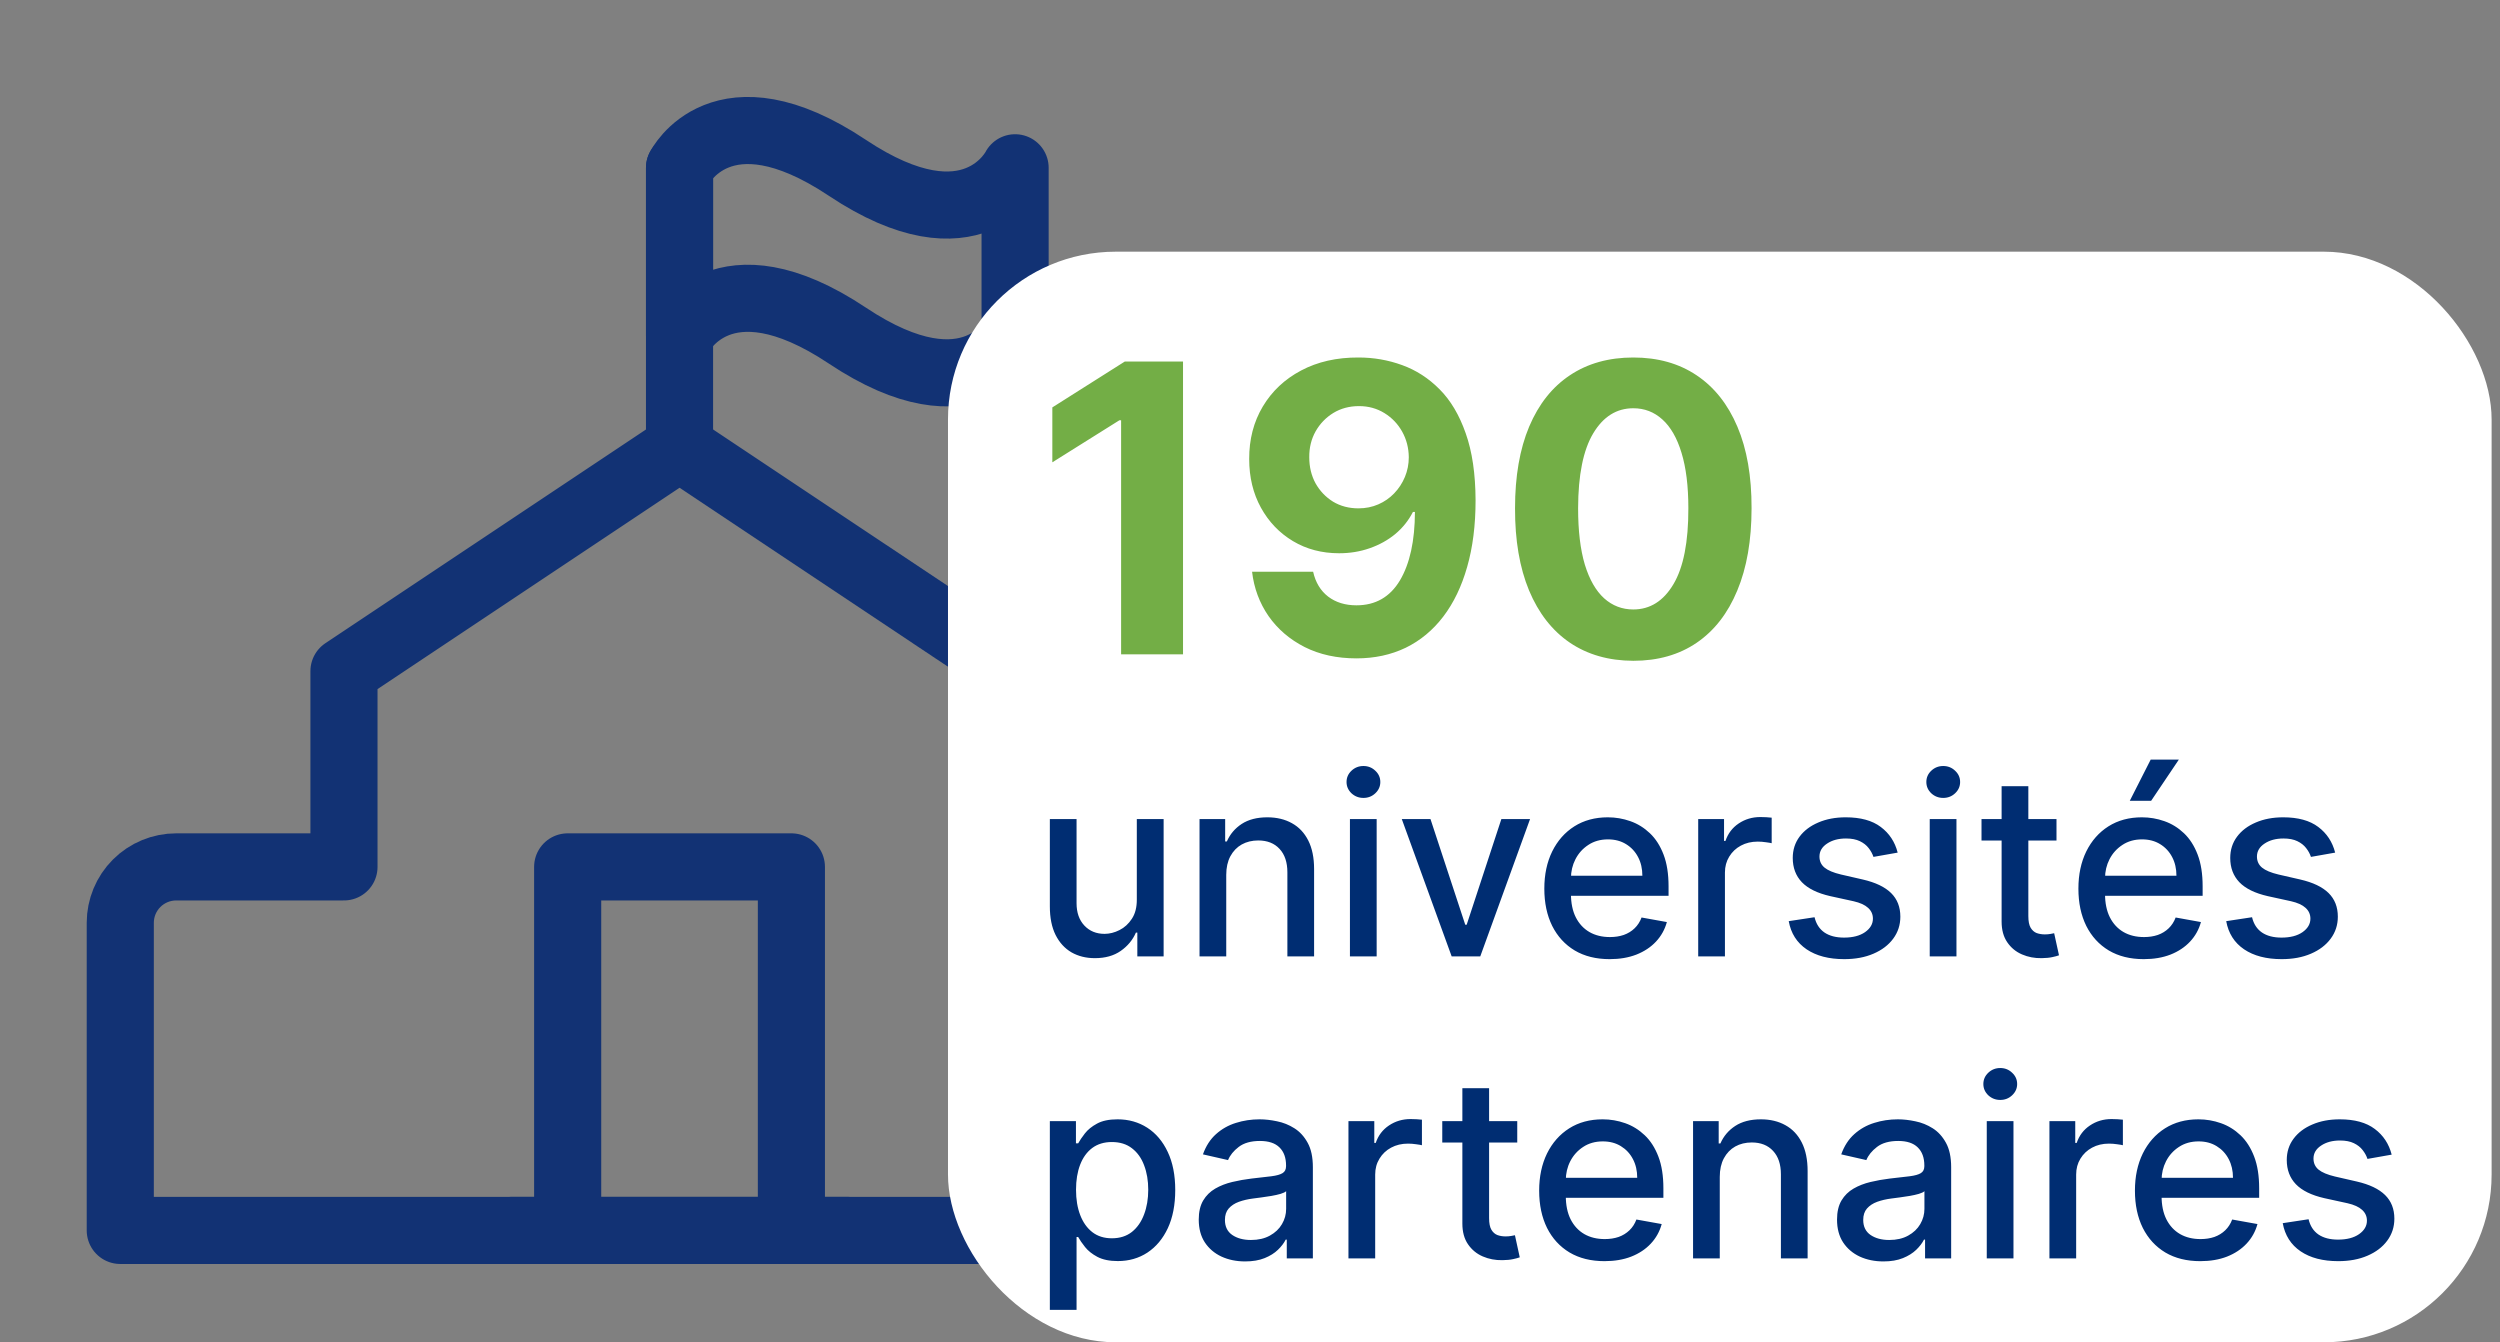
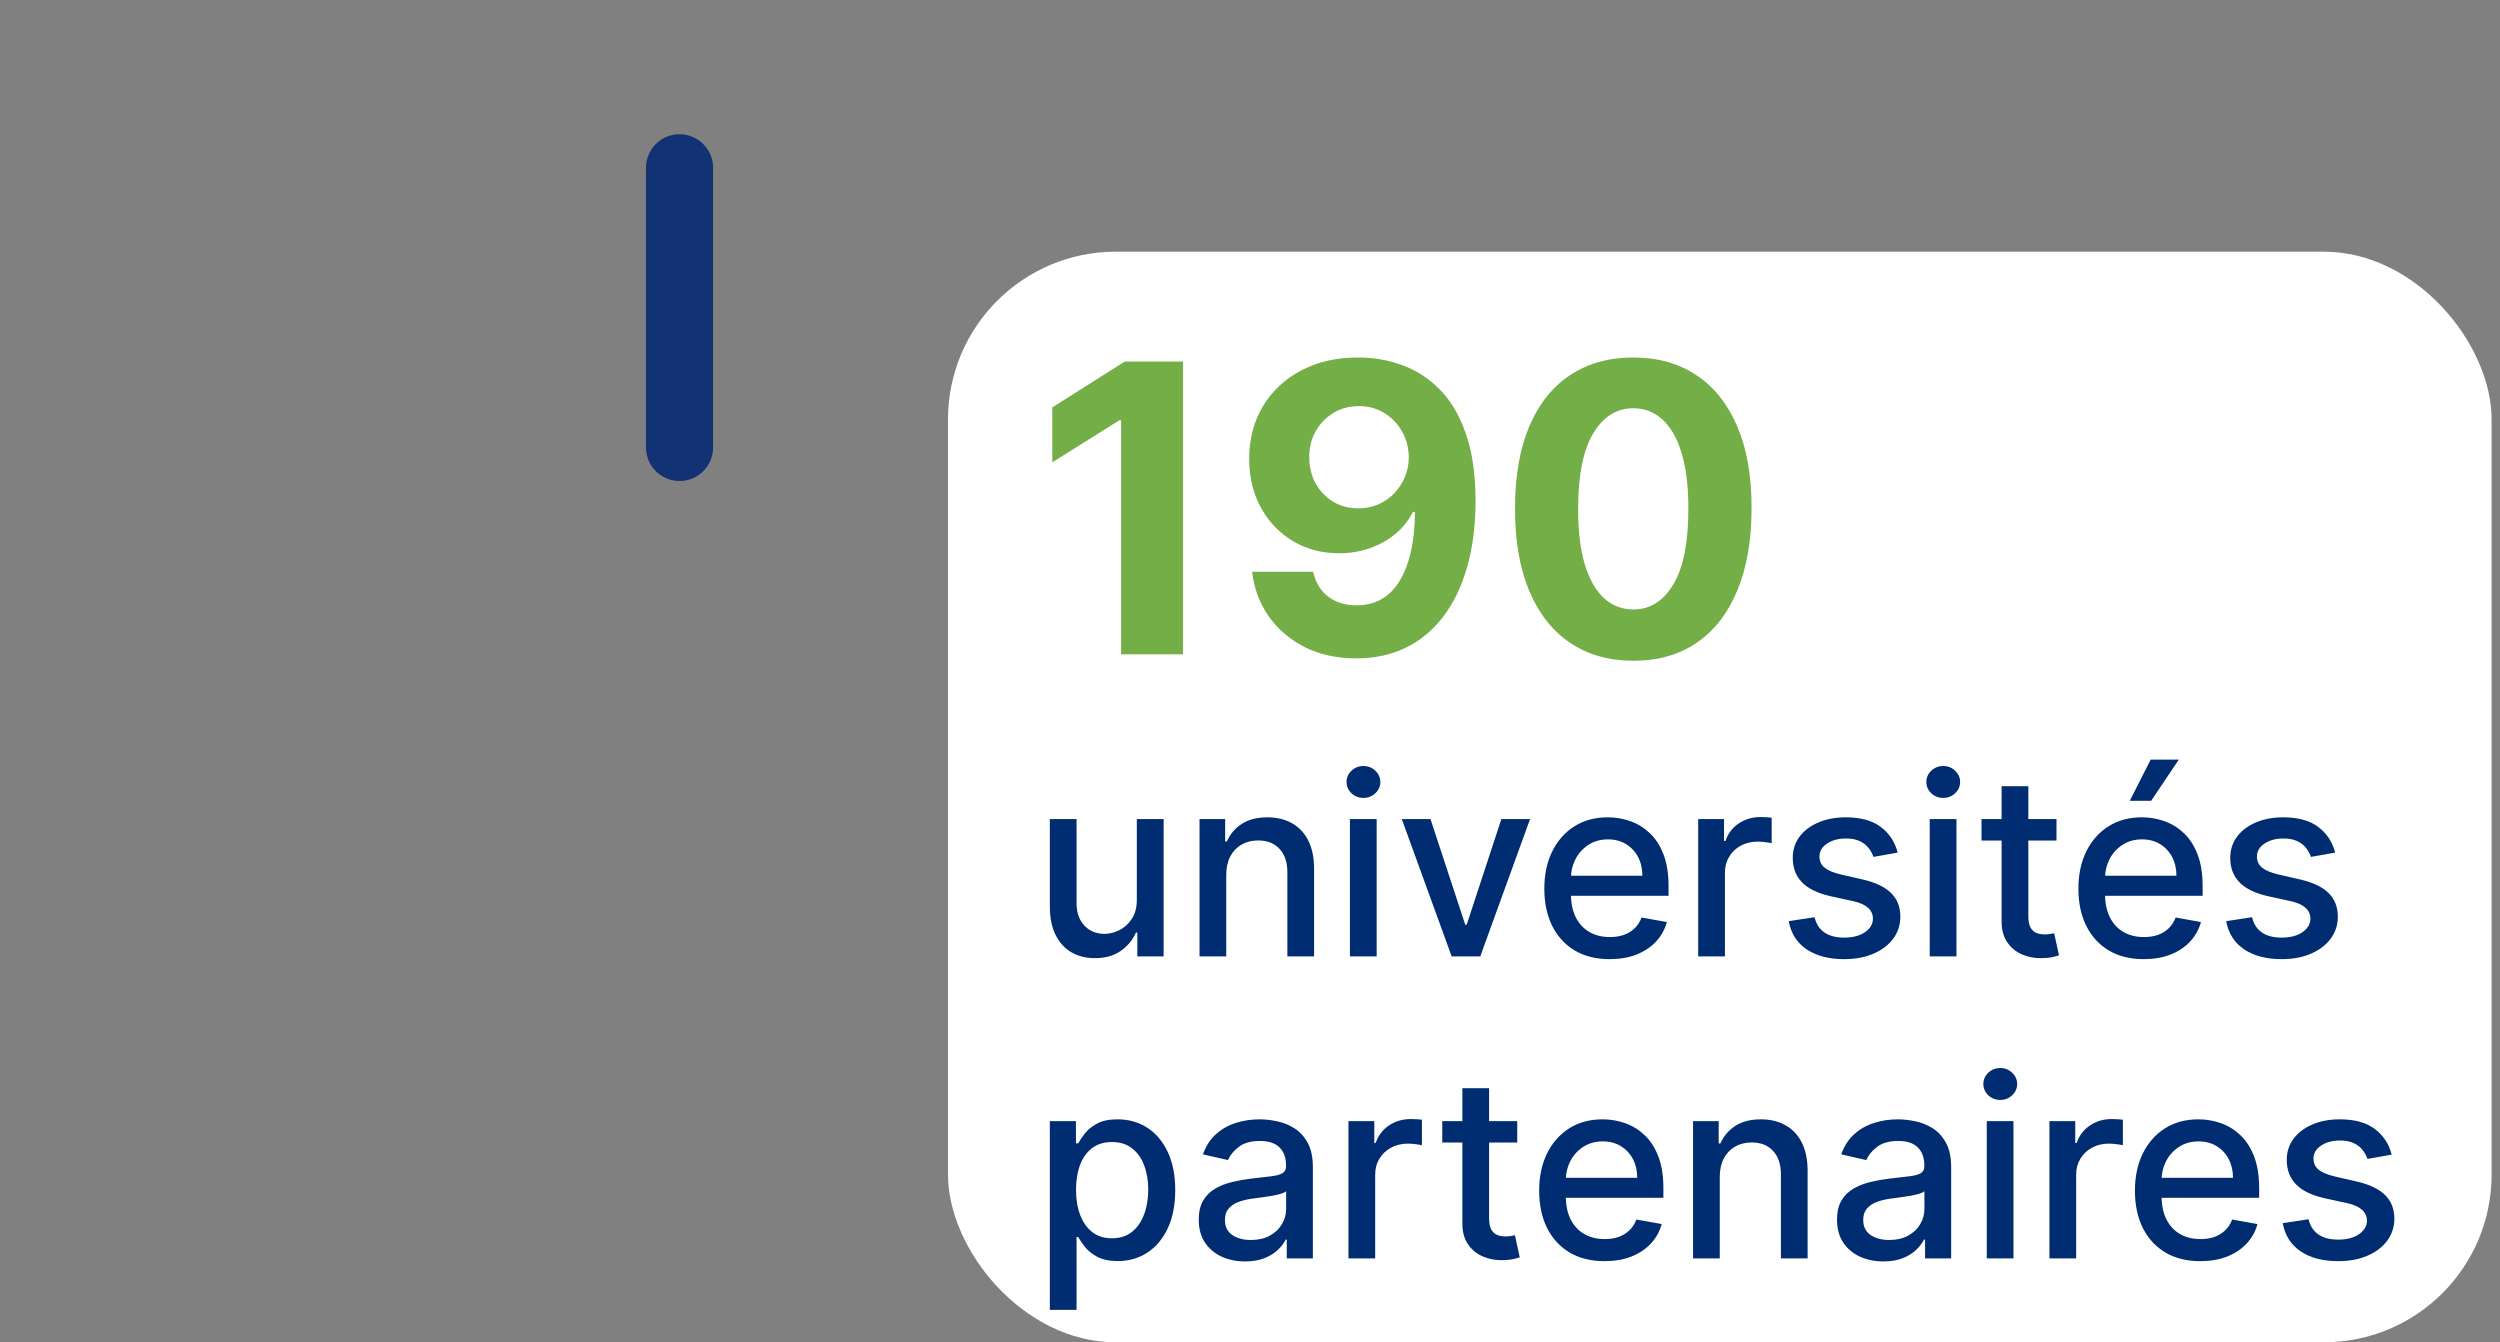
<svg xmlns="http://www.w3.org/2000/svg" width="149" height="80" viewBox="0 0 149 80" fill="none">
  <rect x="0" y="0" width="149" height="80" fill="#808080" stroke="none" />
-   <path d="M7.168 55C7.168 54.116 7.519 53.268 8.144 52.643C8.769 52.018 9.617 51.667 10.501 51.667H20.501V40L40.501 26.667L60.501 40V51.667H70.501C71.385 51.667 72.233 52.018 72.858 52.643C73.484 53.268 73.835 54.116 73.835 55V70C73.835 70.884 73.484 71.732 72.858 72.357C72.233 72.982 71.385 73.333 70.501 73.333H7.168V55Z" stroke="#123274" stroke-width="4" stroke-linejoin="round" />
  <path d="M40.5 10V26.667" stroke="#123274" stroke-width="4" stroke-linecap="round" />
-   <path d="M47.167 73.333V51.667H33.833V73.333M30.5 73.333H50.5M60.5 20V10C60.5 10 58 15 50.5 10C43 5 40.5 10 40.5 10V20C40.5 20 43 15 50.5 20C58 25 60.5 20 60.5 20Z" stroke="#123274" stroke-width="4" stroke-linecap="round" stroke-linejoin="round" />
  <rect x="56.5" y="15" width="92" height="65" rx="10" fill="white" />
  <path d="M70.508 21.546V39H66.818V25.048H66.716L62.719 27.554V24.281L67.04 21.546H70.508ZM80.972 21.307C81.87 21.307 82.734 21.457 83.563 21.759C84.398 22.06 85.143 22.54 85.796 23.199C86.455 23.858 86.975 24.733 87.356 25.824C87.742 26.909 87.938 28.241 87.944 29.821C87.944 31.304 87.776 32.628 87.441 33.793C87.112 34.952 86.637 35.938 86.018 36.75C85.398 37.562 84.651 38.182 83.776 38.608C82.901 39.028 81.924 39.239 80.844 39.239C79.68 39.239 78.651 39.014 77.759 38.565C76.867 38.111 76.148 37.494 75.603 36.716C75.063 35.932 74.737 35.051 74.623 34.074H78.262C78.404 34.71 78.702 35.205 79.157 35.557C79.612 35.903 80.174 36.077 80.844 36.077C81.981 36.077 82.844 35.582 83.435 34.594C84.026 33.599 84.325 32.239 84.33 30.511H84.211C83.95 31.023 83.597 31.463 83.154 31.832C82.711 32.196 82.202 32.477 81.629 32.676C81.06 32.875 80.455 32.974 79.813 32.974C78.785 32.974 77.867 32.733 77.06 32.25C76.254 31.767 75.617 31.102 75.151 30.256C74.685 29.409 74.452 28.443 74.452 27.358C74.447 26.188 74.717 25.145 75.262 24.23C75.808 23.315 76.569 22.599 77.546 22.082C78.529 21.56 79.671 21.301 80.972 21.307ZM80.998 24.204C80.424 24.204 79.913 24.341 79.464 24.614C79.021 24.886 78.668 25.253 78.407 25.713C78.151 26.173 78.026 26.688 78.032 27.256C78.032 27.829 78.157 28.347 78.407 28.807C78.663 29.261 79.009 29.625 79.447 29.898C79.89 30.165 80.396 30.298 80.964 30.298C81.39 30.298 81.785 30.219 82.148 30.06C82.512 29.901 82.827 29.682 83.094 29.403C83.367 29.119 83.58 28.793 83.734 28.423C83.887 28.054 83.964 27.662 83.964 27.247C83.958 26.696 83.827 26.19 83.572 25.73C83.316 25.27 82.964 24.901 82.515 24.622C82.066 24.344 81.56 24.204 80.998 24.204ZM97.344 39.383C95.879 39.378 94.617 39.017 93.56 38.301C92.509 37.585 91.7 36.548 91.131 35.19C90.569 33.832 90.29 32.199 90.296 30.29C90.296 28.386 90.577 26.764 91.14 25.423C91.708 24.082 92.518 23.062 93.569 22.364C94.626 21.659 95.884 21.307 97.344 21.307C98.805 21.307 100.06 21.659 101.112 22.364C102.168 23.068 102.981 24.091 103.549 25.432C104.117 26.767 104.398 28.386 104.393 30.29C104.393 32.205 104.109 33.841 103.54 35.199C102.978 36.557 102.171 37.594 101.12 38.31C100.069 39.026 98.81 39.383 97.344 39.383ZM97.344 36.324C98.344 36.324 99.143 35.821 99.739 34.815C100.336 33.81 100.631 32.301 100.626 30.29C100.626 28.966 100.489 27.864 100.217 26.983C99.95 26.102 99.569 25.44 99.075 24.997C98.586 24.554 98.009 24.332 97.344 24.332C96.35 24.332 95.555 24.829 94.958 25.824C94.362 26.818 94.06 28.307 94.055 30.29C94.055 31.631 94.188 32.75 94.455 33.648C94.728 34.54 95.112 35.21 95.606 35.659C96.1 36.102 96.68 36.324 97.344 36.324Z" fill="#73AE46" />
  <path d="M67.754 53.607V48.818H69.352V57H67.785V55.583H67.7C67.512 56.02 67.21 56.384 66.795 56.675C66.383 56.963 65.87 57.106 65.255 57.106C64.73 57.106 64.265 56.991 63.86 56.76C63.459 56.526 63.142 56.18 62.912 55.722C62.684 55.264 62.571 54.697 62.571 54.022V48.818H64.163V53.831C64.163 54.388 64.318 54.832 64.627 55.162C64.936 55.492 65.337 55.658 65.831 55.658C66.129 55.658 66.425 55.583 66.72 55.434C67.019 55.285 67.265 55.059 67.461 54.758C67.659 54.456 67.757 54.072 67.754 53.607ZM73.084 52.142V57H71.492V48.818H73.02V50.15H73.121C73.31 49.717 73.605 49.369 74.006 49.106C74.411 48.843 74.92 48.712 75.534 48.712C76.092 48.712 76.58 48.829 76.999 49.063C77.418 49.294 77.743 49.639 77.974 50.097C78.205 50.555 78.32 51.121 78.32 51.796V57H76.728V51.988C76.728 51.395 76.573 50.931 76.264 50.597C75.955 50.26 75.531 50.091 74.991 50.091C74.622 50.091 74.293 50.171 74.006 50.331C73.722 50.491 73.496 50.725 73.329 51.034C73.166 51.34 73.084 51.709 73.084 52.142ZM80.456 57V48.818H82.049V57H80.456ZM81.261 47.556C80.984 47.556 80.746 47.463 80.547 47.279C80.352 47.091 80.254 46.867 80.254 46.608C80.254 46.345 80.352 46.121 80.547 45.936C80.746 45.748 80.984 45.654 81.261 45.654C81.538 45.654 81.774 45.748 81.969 45.936C82.168 46.121 82.267 46.345 82.267 46.608C82.267 46.867 82.168 47.091 81.969 47.279C81.774 47.463 81.538 47.556 81.261 47.556ZM91.191 48.818L88.224 57H86.519L83.547 48.818H85.257L87.329 55.114H87.414L89.481 48.818H91.191ZM95.936 57.165C95.13 57.165 94.436 56.993 93.853 56.648C93.274 56.3 92.827 55.812 92.511 55.184C92.198 54.551 92.042 53.811 92.042 52.962C92.042 52.124 92.198 51.386 92.511 50.746C92.827 50.107 93.267 49.608 93.832 49.25C94.4 48.891 95.064 48.712 95.824 48.712C96.286 48.712 96.733 48.788 97.166 48.941C97.6 49.093 97.988 49.333 98.333 49.66C98.677 49.986 98.949 50.411 99.148 50.933C99.347 51.451 99.446 52.082 99.446 52.824V53.389H92.942V52.195H97.885C97.885 51.776 97.8 51.405 97.63 51.082C97.459 50.755 97.219 50.498 96.911 50.31C96.605 50.121 96.246 50.027 95.835 50.027C95.387 50.027 94.996 50.137 94.663 50.358C94.332 50.574 94.077 50.858 93.896 51.21C93.718 51.558 93.629 51.936 93.629 52.344V53.277C93.629 53.824 93.725 54.289 93.917 54.672C94.112 55.056 94.384 55.349 94.732 55.551C95.08 55.75 95.487 55.849 95.952 55.849C96.254 55.849 96.529 55.807 96.777 55.722C97.026 55.633 97.241 55.501 97.422 55.327C97.603 55.153 97.742 54.939 97.837 54.683L99.345 54.955C99.224 55.398 99.007 55.787 98.695 56.121C98.386 56.451 97.997 56.709 97.528 56.894C97.063 57.075 96.532 57.165 95.936 57.165ZM101.213 57V48.818H102.753V50.118H102.838C102.987 49.678 103.25 49.331 103.626 49.079C104.006 48.824 104.436 48.696 104.915 48.696C105.015 48.696 105.132 48.699 105.267 48.706C105.405 48.713 105.514 48.722 105.592 48.733V50.256C105.528 50.239 105.414 50.219 105.251 50.198C105.088 50.173 104.924 50.16 104.761 50.16C104.384 50.16 104.049 50.24 103.754 50.4C103.463 50.556 103.232 50.775 103.062 51.055C102.891 51.332 102.806 51.648 102.806 52.004V57H101.213ZM113.101 50.816L111.658 51.071C111.597 50.887 111.501 50.711 111.37 50.544C111.242 50.377 111.068 50.24 110.848 50.134C110.628 50.027 110.353 49.974 110.022 49.974C109.571 49.974 109.195 50.075 108.893 50.278C108.591 50.477 108.44 50.734 108.44 51.05C108.44 51.324 108.541 51.544 108.744 51.711C108.946 51.877 109.273 52.014 109.724 52.121L111.024 52.419C111.777 52.593 112.338 52.861 112.707 53.223C113.076 53.586 113.261 54.056 113.261 54.635C113.261 55.125 113.119 55.562 112.835 55.945C112.554 56.325 112.162 56.624 111.658 56.84C111.157 57.057 110.576 57.165 109.916 57.165C109 57.165 108.252 56.97 107.673 56.579C107.094 56.185 106.739 55.626 106.608 54.901L108.147 54.667C108.243 55.068 108.44 55.372 108.739 55.578C109.037 55.78 109.426 55.881 109.905 55.881C110.427 55.881 110.844 55.773 111.157 55.556C111.469 55.336 111.626 55.068 111.626 54.752C111.626 54.496 111.53 54.282 111.338 54.108C111.15 53.934 110.86 53.802 110.47 53.713L109.085 53.41C108.321 53.236 107.757 52.959 107.391 52.579C107.029 52.199 106.848 51.718 106.848 51.135C106.848 50.652 106.983 50.23 107.252 49.867C107.522 49.505 107.895 49.223 108.371 49.021C108.847 48.815 109.392 48.712 110.006 48.712C110.891 48.712 111.587 48.903 112.094 49.287C112.602 49.667 112.938 50.176 113.101 50.816ZM115.012 57V48.818H116.605V57H115.012ZM115.816 47.556C115.539 47.556 115.301 47.463 115.103 47.279C114.907 47.091 114.81 46.867 114.81 46.608C114.81 46.345 114.907 46.121 115.103 45.936C115.301 45.748 115.539 45.654 115.816 45.654C116.093 45.654 116.33 45.748 116.525 45.936C116.724 46.121 116.823 46.345 116.823 46.608C116.823 46.867 116.724 47.091 116.525 47.279C116.33 47.463 116.093 47.556 115.816 47.556ZM122.567 48.818V50.097H118.098V48.818H122.567ZM119.296 46.858H120.889V54.598C120.889 54.907 120.935 55.139 121.027 55.295C121.12 55.448 121.239 55.553 121.384 55.61C121.533 55.663 121.695 55.69 121.869 55.69C121.997 55.69 122.109 55.681 122.204 55.663C122.3 55.645 122.375 55.631 122.428 55.62L122.716 56.936C122.623 56.972 122.492 57.007 122.322 57.043C122.151 57.082 121.938 57.103 121.682 57.106C121.263 57.114 120.873 57.039 120.511 56.883C120.148 56.727 119.855 56.485 119.632 56.158C119.408 55.832 119.296 55.422 119.296 54.928V46.858ZM127.767 57.165C126.961 57.165 126.267 56.993 125.684 56.648C125.105 56.3 124.658 55.812 124.342 55.184C124.029 54.551 123.873 53.811 123.873 52.962C123.873 52.124 124.029 51.386 124.342 50.746C124.658 50.107 125.098 49.608 125.663 49.25C126.231 48.891 126.895 48.712 127.655 48.712C128.117 48.712 128.564 48.788 128.997 48.941C129.431 49.093 129.819 49.333 130.164 49.66C130.508 49.986 130.78 50.411 130.979 50.933C131.178 51.451 131.277 52.082 131.277 52.824V53.389H124.773V52.195H129.716C129.716 51.776 129.631 51.405 129.461 51.082C129.29 50.755 129.051 50.498 128.742 50.31C128.436 50.121 128.078 50.027 127.666 50.027C127.218 50.027 126.828 50.137 126.494 50.358C126.164 50.574 125.908 50.858 125.727 51.21C125.549 51.558 125.46 51.936 125.46 52.344V53.277C125.46 53.824 125.556 54.289 125.748 54.672C125.943 55.056 126.215 55.349 126.563 55.551C126.911 55.75 127.318 55.849 127.783 55.849C128.085 55.849 128.36 55.807 128.608 55.722C128.857 55.633 129.072 55.501 129.253 55.327C129.434 55.153 129.573 54.939 129.669 54.683L131.176 54.955C131.055 55.398 130.839 55.787 130.526 56.121C130.217 56.451 129.828 56.709 129.36 56.894C128.894 57.075 128.363 57.165 127.767 57.165ZM126.936 47.726L128.182 45.271H129.86L128.209 47.726H126.936ZM139.175 50.816L137.732 51.071C137.671 50.887 137.576 50.711 137.444 50.544C137.316 50.377 137.142 50.24 136.922 50.134C136.702 50.027 136.427 49.974 136.097 49.974C135.646 49.974 135.269 50.075 134.967 50.278C134.665 50.477 134.514 50.734 134.514 51.05C134.514 51.324 134.616 51.544 134.818 51.711C135.021 51.877 135.347 52.014 135.798 52.121L137.098 52.419C137.851 52.593 138.412 52.861 138.781 53.223C139.15 53.586 139.335 54.056 139.335 54.635C139.335 55.125 139.193 55.562 138.909 55.945C138.628 56.325 138.236 56.624 137.732 56.84C137.231 57.057 136.65 57.165 135.99 57.165C135.074 57.165 134.326 56.97 133.747 56.579C133.169 56.185 132.813 55.626 132.682 54.901L134.222 54.667C134.317 55.068 134.514 55.372 134.813 55.578C135.111 55.78 135.5 55.881 135.979 55.881C136.501 55.881 136.919 55.773 137.231 55.556C137.544 55.336 137.7 55.068 137.7 54.752C137.7 54.496 137.604 54.282 137.412 54.108C137.224 53.934 136.935 53.802 136.544 53.713L135.159 53.41C134.396 53.236 133.831 52.959 133.465 52.579C133.103 52.199 132.922 51.718 132.922 51.135C132.922 50.652 133.057 50.23 133.327 49.867C133.597 49.505 133.969 49.223 134.445 49.021C134.921 48.815 135.466 48.712 136.081 48.712C136.965 48.712 137.661 48.903 138.169 49.287C138.676 49.667 139.012 50.176 139.175 50.816ZM62.571 78.068V66.818H64.126V68.144H64.259C64.352 67.974 64.485 67.777 64.659 67.553C64.833 67.329 65.074 67.134 65.383 66.967C65.692 66.797 66.1 66.712 66.608 66.712C67.269 66.712 67.858 66.879 68.377 67.212C68.895 67.546 69.302 68.027 69.597 68.656C69.895 69.284 70.044 70.041 70.044 70.925C70.044 71.809 69.897 72.567 69.602 73.2C69.307 73.828 68.902 74.313 68.387 74.654C67.873 74.991 67.285 75.16 66.624 75.16C66.127 75.16 65.721 75.076 65.404 74.909C65.092 74.743 64.847 74.547 64.669 74.323C64.492 74.1 64.355 73.901 64.259 73.727H64.163V78.068H62.571ZM64.131 70.909C64.131 71.484 64.215 71.989 64.382 72.422C64.549 72.855 64.79 73.194 65.106 73.439C65.422 73.681 65.809 73.802 66.267 73.802C66.743 73.802 67.141 73.675 67.461 73.423C67.78 73.168 68.022 72.821 68.185 72.385C68.352 71.948 68.435 71.456 68.435 70.909C68.435 70.369 68.354 69.885 68.19 69.455C68.031 69.025 67.789 68.686 67.466 68.438C67.146 68.189 66.747 68.065 66.267 68.065C65.806 68.065 65.415 68.184 65.096 68.421C64.779 68.659 64.54 68.992 64.376 69.418C64.213 69.844 64.131 70.341 64.131 70.909ZM74.21 75.181C73.691 75.181 73.222 75.085 72.803 74.894C72.384 74.698 72.052 74.416 71.807 74.046C71.566 73.677 71.445 73.224 71.445 72.688C71.445 72.227 71.534 71.847 71.711 71.548C71.889 71.25 72.129 71.014 72.43 70.84C72.732 70.666 73.07 70.534 73.442 70.446C73.815 70.357 74.195 70.289 74.582 70.243C75.072 70.186 75.47 70.14 75.776 70.105C76.081 70.066 76.303 70.004 76.441 69.918C76.58 69.833 76.649 69.695 76.649 69.503V69.466C76.649 69 76.518 68.64 76.255 68.384C75.996 68.129 75.609 68.001 75.094 68.001C74.558 68.001 74.135 68.12 73.826 68.358C73.521 68.592 73.309 68.853 73.192 69.141L71.695 68.8C71.873 68.303 72.132 67.901 72.473 67.596C72.817 67.287 73.213 67.063 73.661 66.925C74.108 66.783 74.579 66.712 75.072 66.712C75.399 66.712 75.745 66.751 76.111 66.829C76.481 66.903 76.825 67.042 77.144 67.244C77.468 67.447 77.732 67.736 77.938 68.113C78.144 68.485 78.247 68.97 78.247 69.567V75H76.692V73.881H76.628C76.525 74.087 76.37 74.29 76.164 74.489C75.959 74.688 75.694 74.853 75.371 74.984C75.048 75.115 74.66 75.181 74.21 75.181ZM74.556 73.903C74.996 73.903 75.373 73.816 75.685 73.642C76.001 73.468 76.241 73.24 76.404 72.96C76.571 72.676 76.654 72.372 76.654 72.049V70.994C76.598 71.051 76.488 71.104 76.324 71.154C76.164 71.2 75.981 71.241 75.776 71.277C75.57 71.309 75.369 71.339 75.174 71.367C74.978 71.392 74.815 71.413 74.684 71.431C74.375 71.47 74.092 71.536 73.837 71.628C73.585 71.721 73.382 71.854 73.229 72.028C73.08 72.198 73.006 72.425 73.006 72.71C73.006 73.104 73.151 73.402 73.442 73.604C73.734 73.803 74.105 73.903 74.556 73.903ZM80.368 75V66.818H81.908V68.118H81.993C82.142 67.678 82.405 67.331 82.781 67.079C83.162 66.823 83.591 66.696 84.071 66.696C84.17 66.696 84.287 66.699 84.422 66.706C84.561 66.713 84.669 66.722 84.747 66.733V68.256C84.683 68.239 84.57 68.219 84.406 68.198C84.243 68.173 84.079 68.16 83.916 68.16C83.54 68.16 83.204 68.24 82.909 68.4C82.618 68.556 82.387 68.775 82.217 69.055C82.046 69.332 81.961 69.648 81.961 70.004V75H80.368ZM90.428 66.818V68.097H85.959V66.818H90.428ZM87.157 64.858H88.75V72.598C88.75 72.907 88.796 73.139 88.889 73.296C88.981 73.448 89.1 73.553 89.246 73.61C89.395 73.663 89.556 73.69 89.73 73.69C89.858 73.69 89.97 73.681 90.066 73.663C90.162 73.645 90.236 73.631 90.29 73.62L90.577 74.936C90.485 74.972 90.353 75.007 90.183 75.043C90.013 75.082 89.799 75.103 89.544 75.106C89.125 75.114 88.734 75.039 88.372 74.883C88.01 74.727 87.717 74.485 87.493 74.158C87.269 73.832 87.157 73.421 87.157 72.928V64.858ZM95.628 75.165C94.822 75.165 94.128 74.993 93.546 74.648C92.967 74.3 92.519 73.812 92.203 73.184C91.891 72.552 91.734 71.811 91.734 70.962C91.734 70.124 91.891 69.386 92.203 68.746C92.519 68.107 92.96 67.608 93.524 67.25C94.092 66.891 94.756 66.712 95.516 66.712C95.978 66.712 96.425 66.788 96.859 66.941C97.292 67.093 97.681 67.333 98.025 67.66C98.37 67.987 98.641 68.411 98.84 68.933C99.039 69.451 99.138 70.082 99.138 70.824V71.388H92.635V70.195H97.578C97.578 69.776 97.493 69.405 97.322 69.082C97.152 68.755 96.912 68.498 96.603 68.31C96.298 68.121 95.939 68.027 95.527 68.027C95.079 68.027 94.689 68.137 94.355 68.358C94.025 68.574 93.769 68.858 93.588 69.21C93.41 69.558 93.322 69.936 93.322 70.344V71.277C93.322 71.823 93.418 72.289 93.609 72.672C93.805 73.056 94.076 73.349 94.424 73.551C94.772 73.75 95.179 73.849 95.644 73.849C95.946 73.849 96.221 73.807 96.47 73.722C96.718 73.633 96.933 73.501 97.114 73.327C97.296 73.153 97.434 72.939 97.53 72.683L99.037 72.954C98.916 73.398 98.7 73.787 98.387 74.121C98.079 74.451 97.69 74.709 97.221 74.894C96.756 75.075 96.225 75.165 95.628 75.165ZM102.498 70.142V75H100.906V66.818H102.434V68.15H102.536C102.724 67.717 103.019 67.369 103.42 67.106C103.825 66.843 104.334 66.712 104.949 66.712C105.506 66.712 105.994 66.829 106.413 67.063C106.832 67.294 107.157 67.638 107.388 68.097C107.619 68.555 107.734 69.121 107.734 69.796V75H106.142V69.988C106.142 69.394 105.987 68.931 105.678 68.597C105.369 68.26 104.945 68.091 104.405 68.091C104.036 68.091 103.707 68.171 103.42 68.331C103.136 68.491 102.91 68.725 102.743 69.034C102.58 69.34 102.498 69.709 102.498 70.142ZM112.252 75.181C111.733 75.181 111.264 75.085 110.845 74.894C110.426 74.698 110.094 74.416 109.849 74.046C109.608 73.677 109.487 73.224 109.487 72.688C109.487 72.227 109.576 71.847 109.753 71.548C109.931 71.25 110.171 71.014 110.472 70.84C110.774 70.666 111.112 70.534 111.484 70.446C111.857 70.357 112.237 70.289 112.624 70.243C113.114 70.186 113.512 70.14 113.818 70.105C114.123 70.066 114.345 70.004 114.483 69.918C114.622 69.833 114.691 69.695 114.691 69.503V69.466C114.691 69 114.56 68.64 114.297 68.384C114.038 68.129 113.651 68.001 113.136 68.001C112.6 68.001 112.177 68.12 111.868 68.358C111.563 68.592 111.351 68.853 111.234 69.141L109.737 68.8C109.915 68.303 110.174 67.901 110.515 67.596C110.859 67.287 111.255 67.063 111.703 66.925C112.15 66.783 112.621 66.712 113.114 66.712C113.441 66.712 113.787 66.751 114.153 66.829C114.522 66.903 114.867 67.042 115.187 67.244C115.51 67.447 115.774 67.736 115.98 68.113C116.186 68.485 116.289 68.97 116.289 69.567V75H114.734V73.881H114.67C114.567 74.087 114.412 74.29 114.206 74.489C114 74.688 113.736 74.853 113.413 74.984C113.09 75.115 112.703 75.181 112.252 75.181ZM112.598 73.903C113.038 73.903 113.415 73.816 113.727 73.642C114.043 73.468 114.283 73.24 114.446 72.96C114.613 72.676 114.696 72.372 114.696 72.049V70.994C114.64 71.051 114.53 71.104 114.366 71.154C114.206 71.2 114.024 71.241 113.818 71.277C113.612 71.309 113.411 71.339 113.216 71.367C113.02 71.392 112.857 71.413 112.726 71.431C112.417 71.47 112.134 71.536 111.879 71.628C111.627 71.721 111.424 71.854 111.271 72.028C111.122 72.198 111.048 72.425 111.048 72.71C111.048 73.104 111.193 73.402 111.484 73.604C111.776 73.803 112.147 73.903 112.598 73.903ZM118.411 75V66.818H120.003V75H118.411ZM119.215 65.556C118.938 65.556 118.7 65.463 118.501 65.279C118.306 65.091 118.208 64.867 118.208 64.608C118.208 64.345 118.306 64.121 118.501 63.936C118.7 63.748 118.938 63.654 119.215 63.654C119.492 63.654 119.728 63.748 119.923 63.936C120.122 64.121 120.222 64.345 120.222 64.608C120.222 64.867 120.122 65.091 119.923 65.279C119.728 65.463 119.492 65.556 119.215 65.556ZM122.146 75V66.818H123.685V68.118H123.771C123.92 67.678 124.182 67.331 124.559 67.079C124.939 66.823 125.369 66.696 125.848 66.696C125.947 66.696 126.065 66.699 126.199 66.706C126.338 66.713 126.446 66.722 126.524 66.733V68.256C126.46 68.239 126.347 68.219 126.184 68.198C126.02 68.173 125.857 68.16 125.693 68.16C125.317 68.16 124.981 68.24 124.687 68.4C124.396 68.556 124.165 68.775 123.994 69.055C123.824 69.332 123.739 69.648 123.739 70.004V75H122.146ZM131.136 75.165C130.33 75.165 129.636 74.993 129.053 74.648C128.474 74.3 128.027 73.812 127.711 73.184C127.398 72.552 127.242 71.811 127.242 70.962C127.242 70.124 127.398 69.386 127.711 68.746C128.027 68.107 128.467 67.608 129.032 67.25C129.6 66.891 130.264 66.712 131.024 66.712C131.486 66.712 131.933 66.788 132.366 66.941C132.8 67.093 133.189 67.333 133.533 67.66C133.877 67.987 134.149 68.411 134.348 68.933C134.547 69.451 134.646 70.082 134.646 70.824V71.388H128.142V70.195H133.086C133.086 69.776 133 69.405 132.83 69.082C132.659 68.755 132.42 68.498 132.111 68.31C131.805 68.121 131.447 68.027 131.035 68.027C130.587 68.027 130.197 68.137 129.863 68.358C129.533 68.574 129.277 68.858 129.096 69.21C128.918 69.558 128.83 69.936 128.83 70.344V71.277C128.83 71.823 128.925 72.289 129.117 72.672C129.312 73.056 129.584 73.349 129.932 73.551C130.28 73.75 130.687 73.849 131.152 73.849C131.454 73.849 131.729 73.807 131.978 73.722C132.226 73.633 132.441 73.501 132.622 73.327C132.803 73.153 132.942 72.939 133.038 72.683L134.545 72.954C134.424 73.398 134.208 73.787 133.895 74.121C133.586 74.451 133.197 74.709 132.729 74.894C132.263 75.075 131.733 75.165 131.136 75.165ZM142.544 68.816L141.101 69.071C141.041 68.887 140.945 68.711 140.813 68.544C140.685 68.377 140.511 68.24 140.291 68.134C140.071 68.027 139.796 67.974 139.466 67.974C139.015 67.974 138.638 68.075 138.336 68.278C138.035 68.477 137.884 68.734 137.884 69.05C137.884 69.323 137.985 69.544 138.187 69.711C138.39 69.877 138.716 70.014 139.167 70.121L140.467 70.419C141.22 70.593 141.781 70.861 142.15 71.223C142.52 71.586 142.704 72.056 142.704 72.635C142.704 73.125 142.562 73.562 142.278 73.945C141.998 74.325 141.605 74.624 141.101 74.84C140.6 75.057 140.02 75.165 139.359 75.165C138.443 75.165 137.695 74.97 137.117 74.579C136.538 74.185 136.183 73.626 136.051 72.901L137.591 72.667C137.687 73.068 137.884 73.372 138.182 73.578C138.48 73.78 138.869 73.881 139.348 73.881C139.87 73.881 140.288 73.773 140.6 73.556C140.913 73.336 141.069 73.068 141.069 72.752C141.069 72.496 140.973 72.282 140.781 72.108C140.593 71.934 140.304 71.802 139.913 71.713L138.528 71.41C137.765 71.236 137.2 70.959 136.834 70.579C136.472 70.199 136.291 69.718 136.291 69.135C136.291 68.652 136.426 68.23 136.696 67.868C136.966 67.505 137.339 67.223 137.814 67.021C138.29 66.815 138.835 66.712 139.45 66.712C140.334 66.712 141.03 66.903 141.538 67.287C142.046 67.667 142.381 68.177 142.544 68.816Z" fill="#002D72" />
</svg>